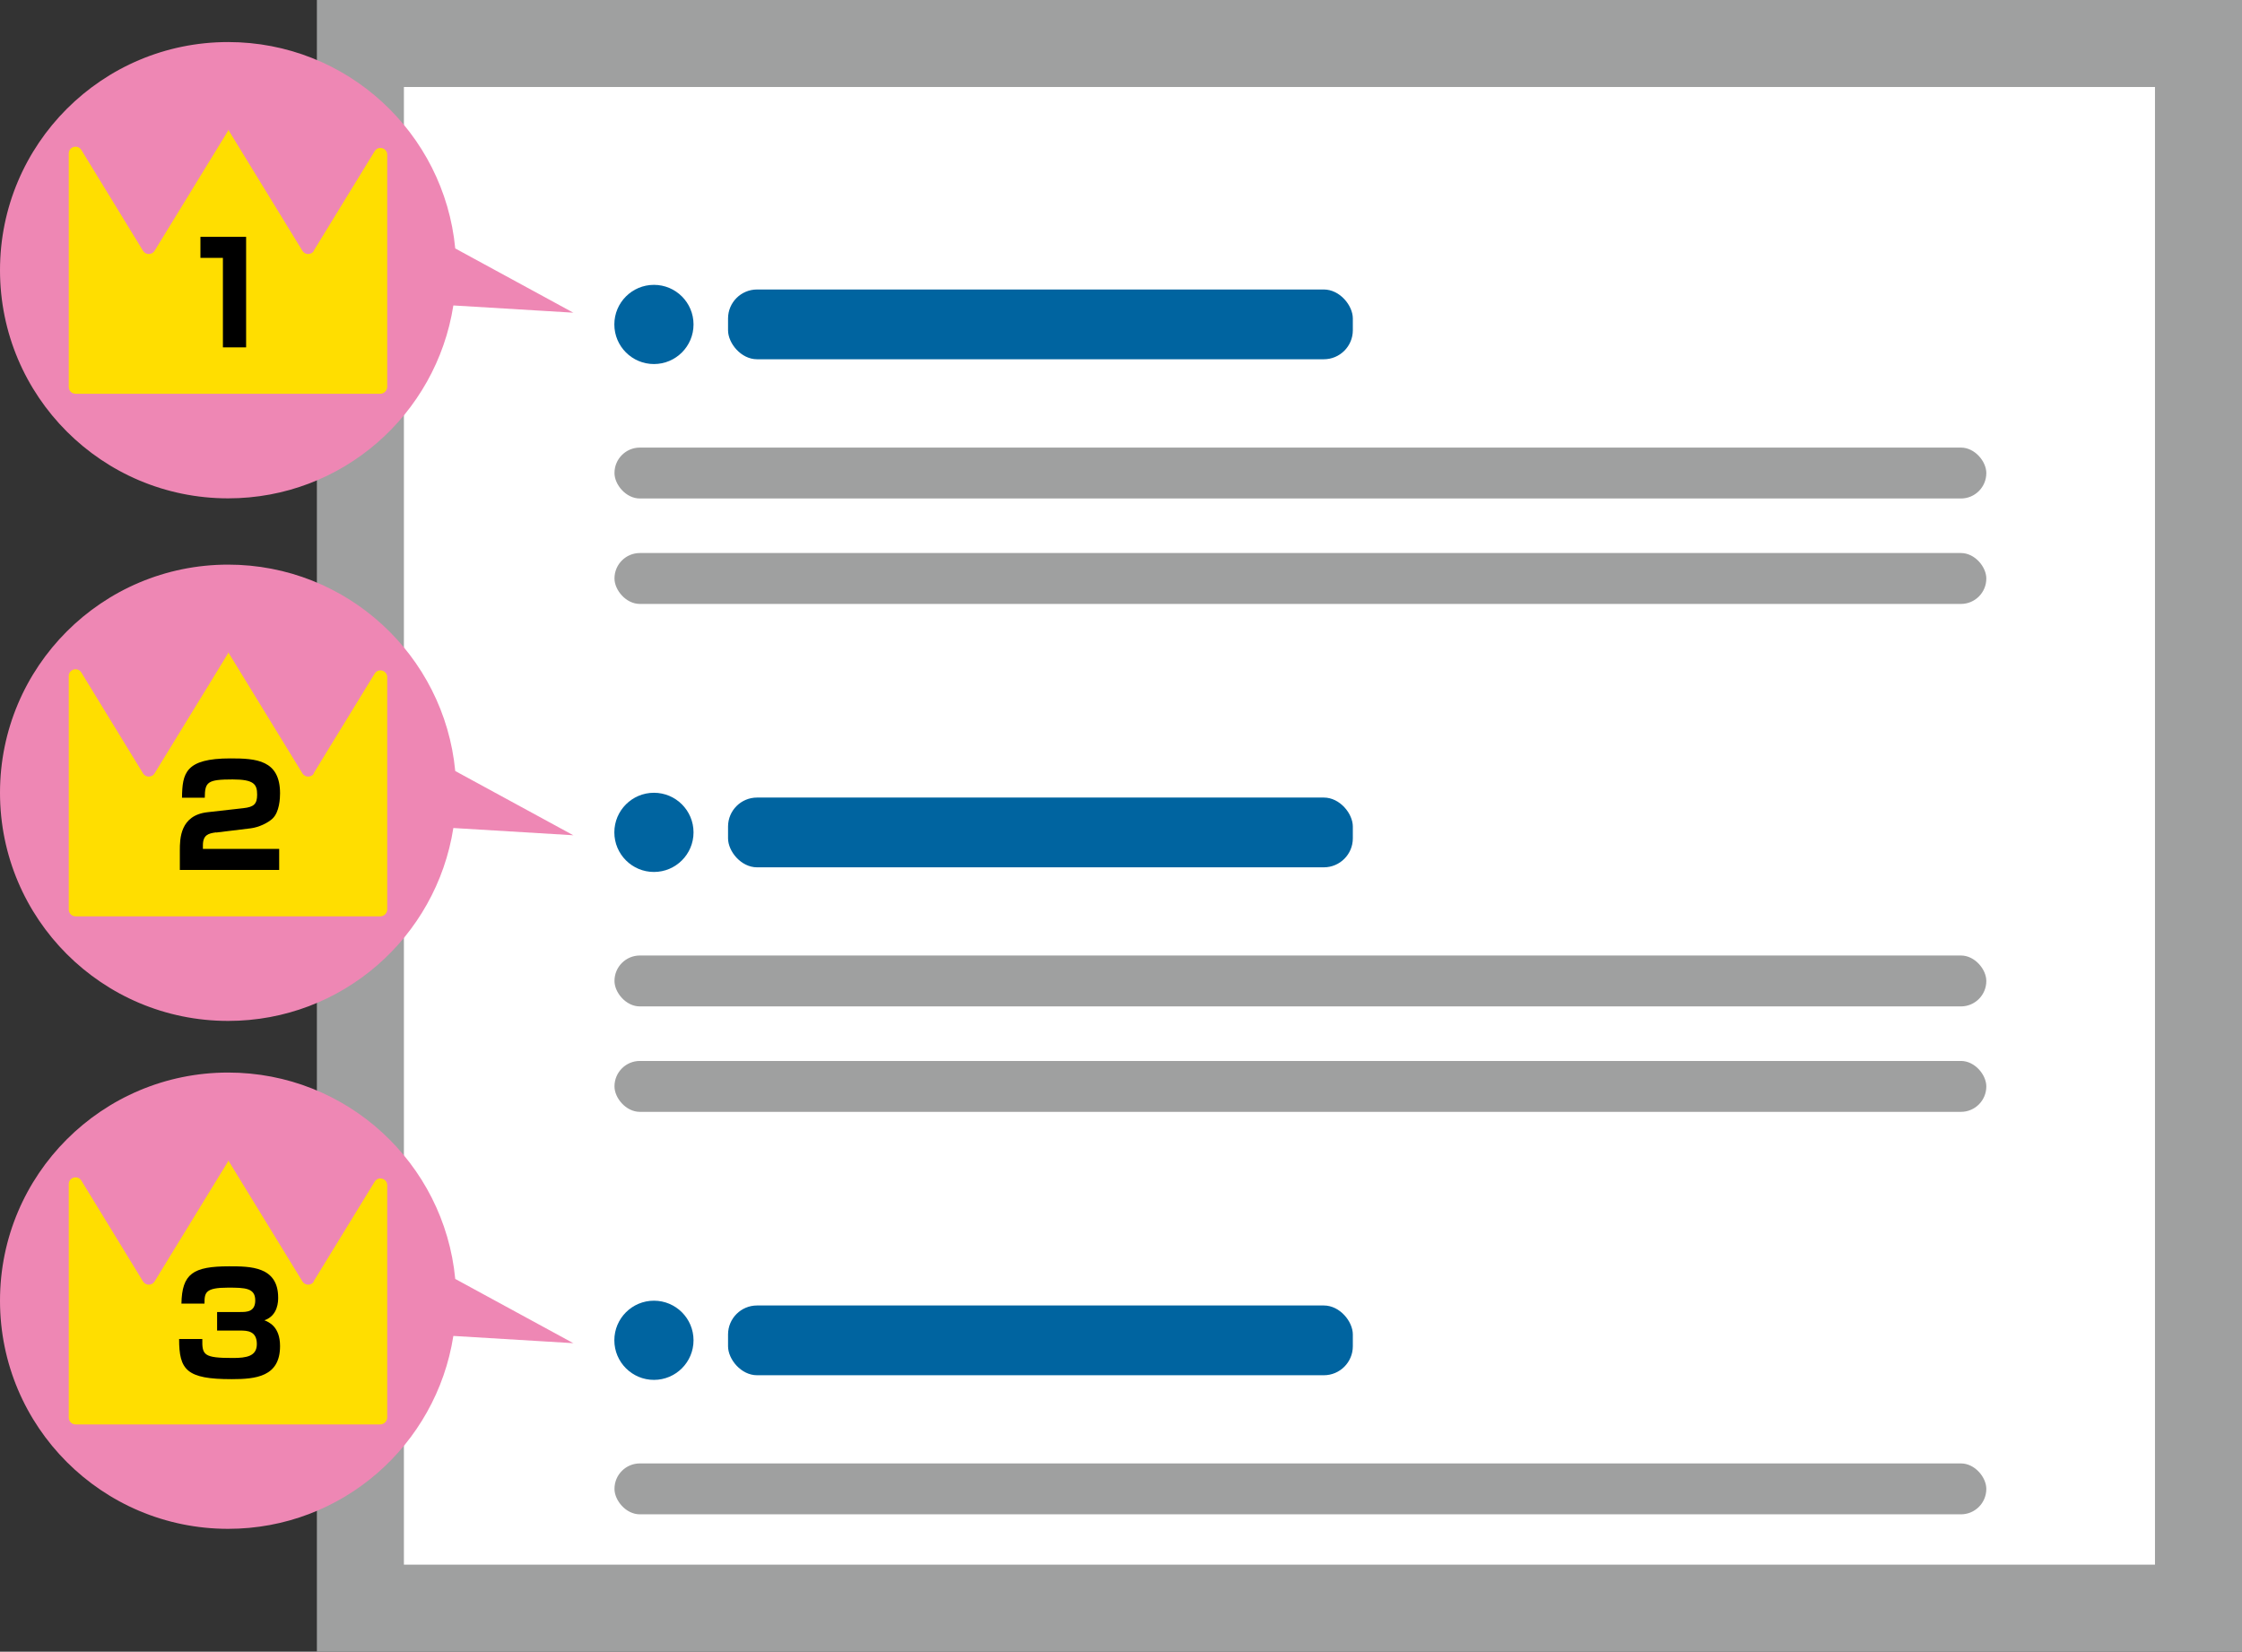
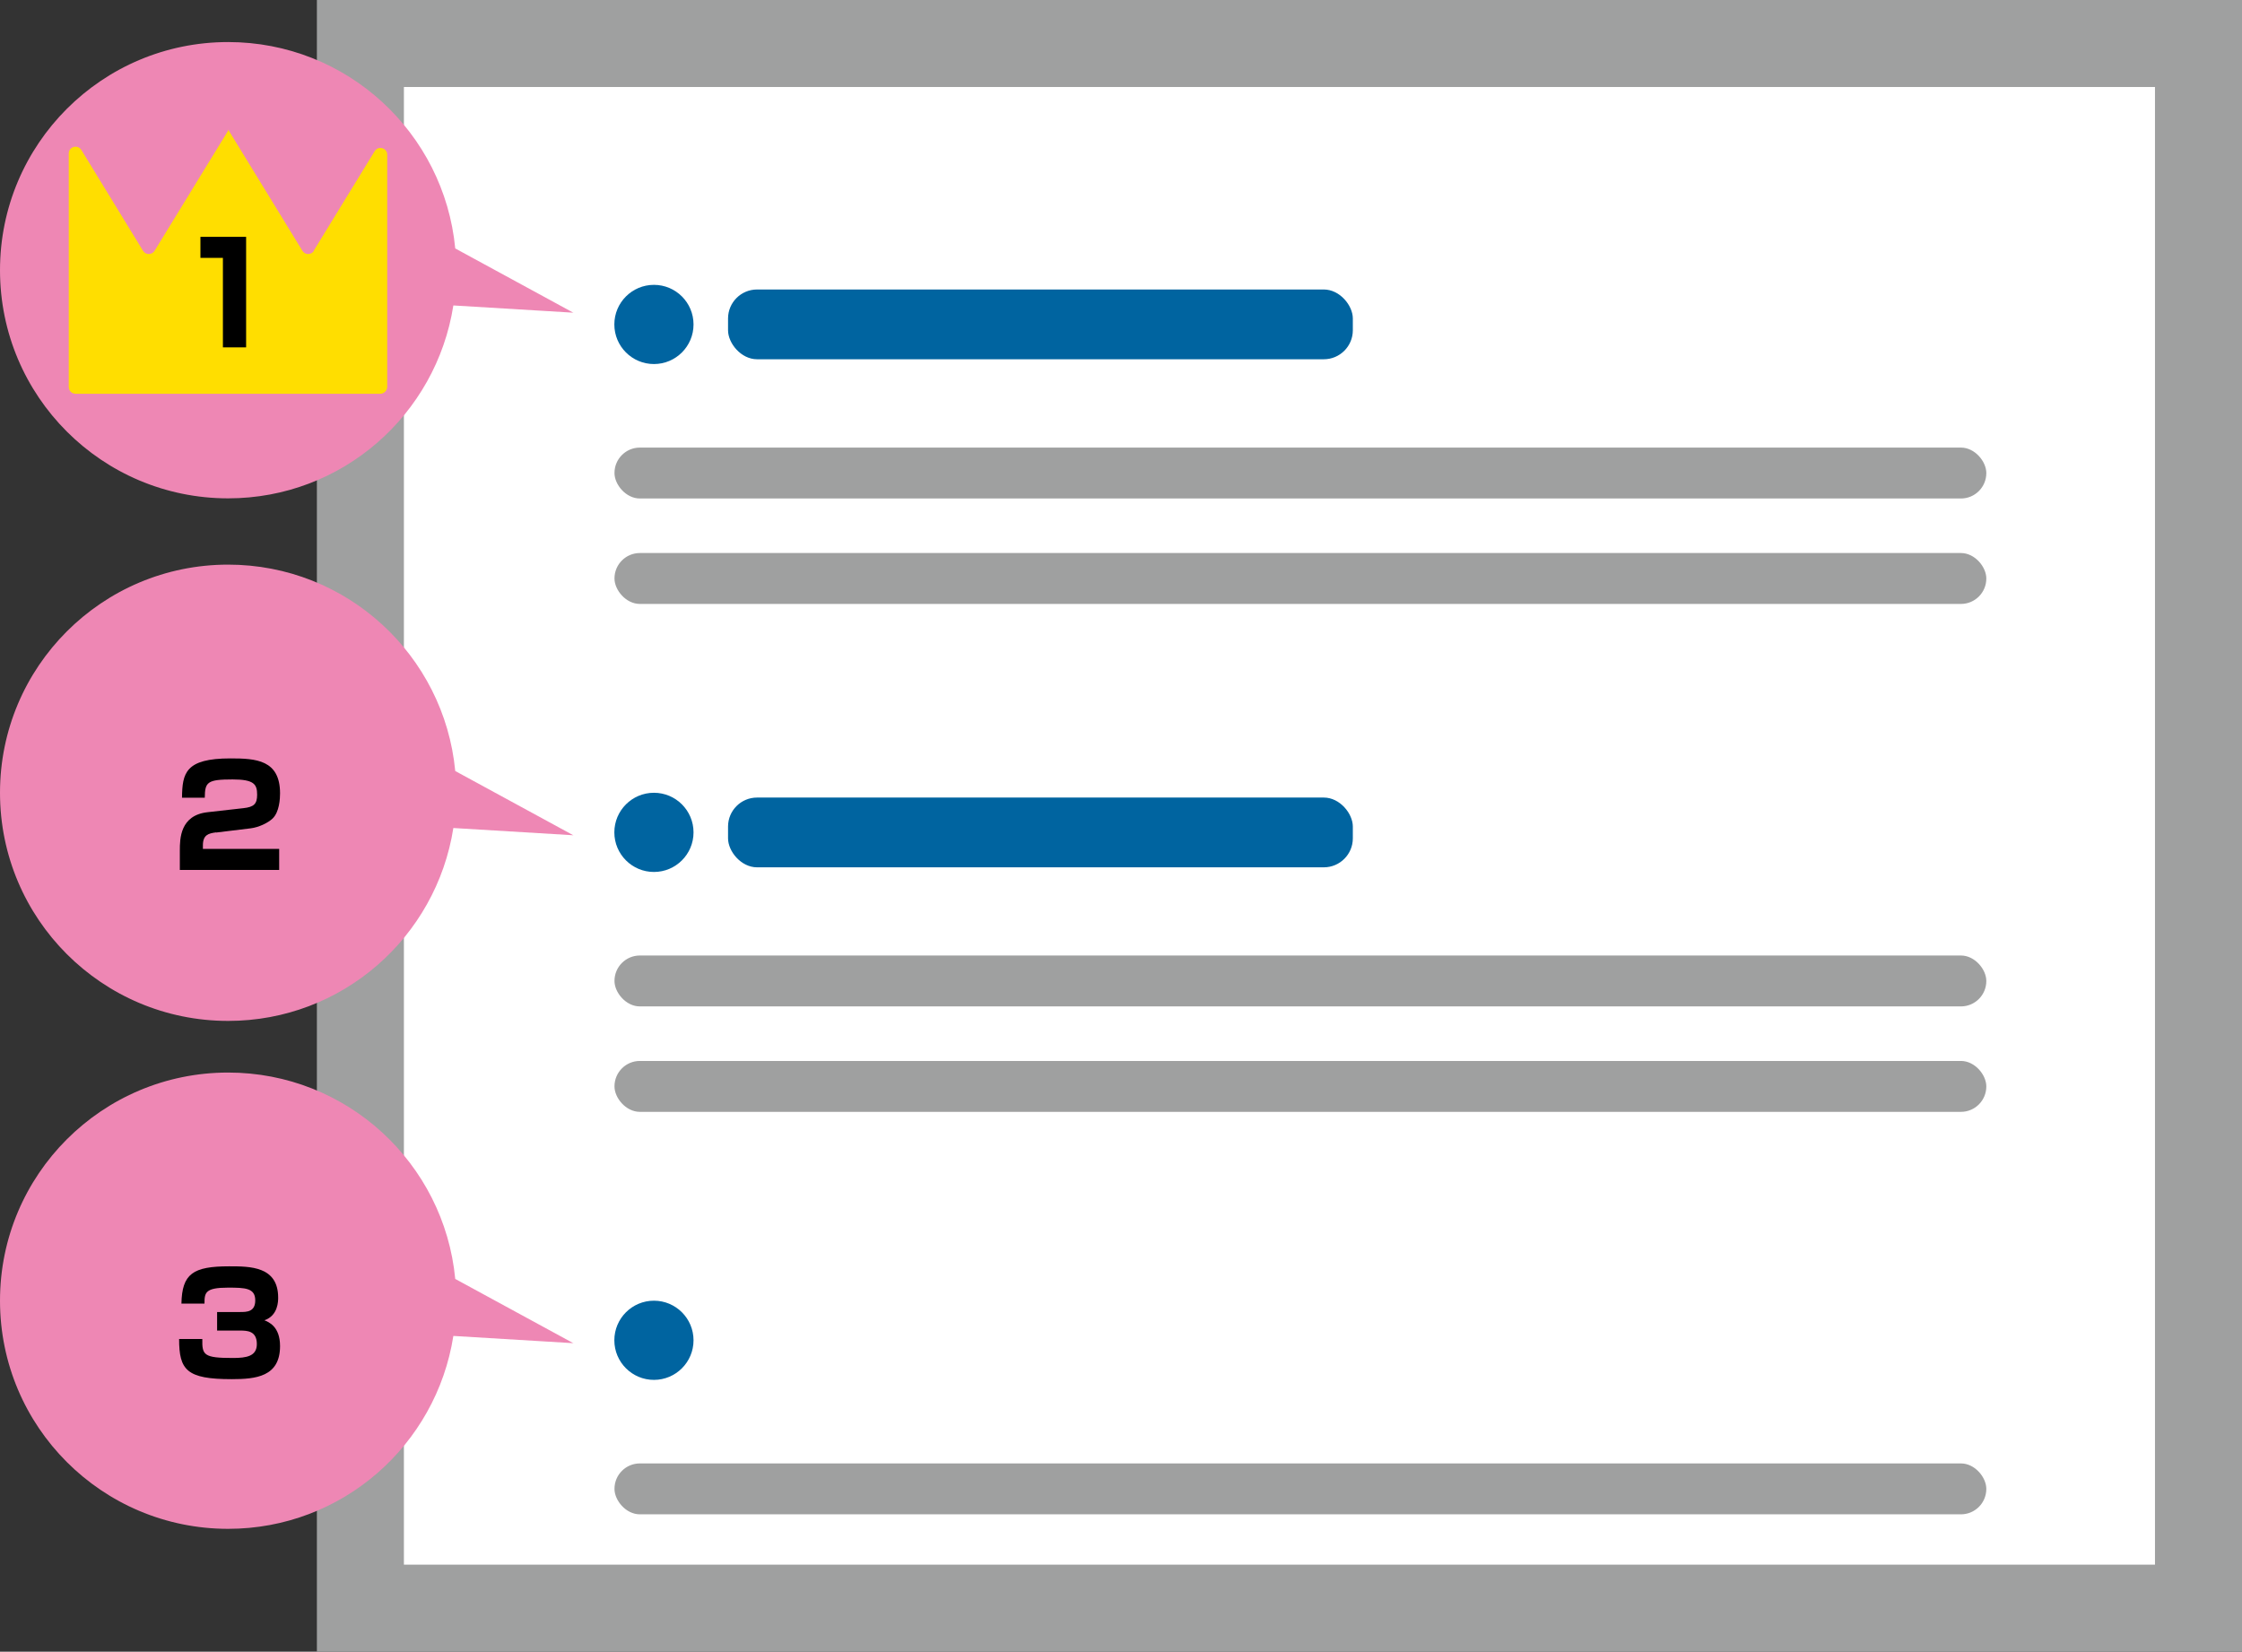
<svg xmlns="http://www.w3.org/2000/svg" id="_レイヤー_2" data-name="レイヤー_2" viewBox="0 0 154.59 113.88">
  <rect x="0" y="0" width="154.59" height="113.88" fill="#333333" stroke="none" />
  <g id="_レイヤー_1-2" data-name="レイヤー_1">
    <g>
      <g>
        <g>
          <rect x="24.85" y="3" width="126.74" height="107.88" style="fill: #fff;" />
          <path d="M148.59,6v101.88H27.85V6h120.74M154.59,0H21.85v113.88h132.74V0h0Z" style="fill: #9fa0a0;" />
        </g>
        <rect x="50.2" y="19.96" width="43.08" height="4.81" rx="2" ry="2" style="fill: #0064a0;" />
        <rect x="42.37" y="30.86" width="94.59" height="3.51" rx="1.75" ry="1.75" style="fill: #9fa0a0;" />
        <rect x="42.37" y="38.13" width="94.59" height="3.51" rx="1.75" ry="1.75" style="fill: #9fa0a0;" />
        <circle cx="45.09" cy="22.37" r="2.73" style="fill: #0064a0;" />
        <rect x="50.2" y="54.99" width="43.08" height="4.81" rx="2" ry="2" style="fill: #0064a0;" />
        <rect x="42.37" y="65.88" width="94.59" height="3.51" rx="1.75" ry="1.75" style="fill: #9fa0a0;" />
        <rect x="42.37" y="73.15" width="94.59" height="3.51" rx="1.75" ry="1.75" style="fill: #9fa0a0;" />
        <circle cx="45.09" cy="57.39" r="2.73" style="fill: #0064a0;" />
-         <rect x="50.2" y="90.01" width="43.08" height="4.81" rx="2" ry="2" style="fill: #0064a0;" />
        <rect x="42.37" y="100.9" width="94.59" height="3.51" rx="1.75" ry="1.75" style="fill: #9fa0a0;" />
-         <rect x="42.37" y="108.17" width="94.59" height="3.51" rx="1.75" ry="1.75" style="fill: #9fa0a0;" />
        <circle cx="45.09" cy="92.41" r="2.73" style="fill: #0064a0;" />
      </g>
      <g>
        <path d="M39.55,21.57l-8.16-4.44c-.76-7.98-7.48-14.23-15.66-14.23C7.04,2.9,0,9.94,0,18.63s7.04,15.73,15.73,15.73c7.86,0,14.35-5.77,15.53-13.3l8.29.5Z" style="fill: #ee87b4;" />
        <path d="M21.65,17.29c-.18.3-.62.3-.8,0l-5.12-8.36v.08l-5.07,8.28c-.18.3-.62.3-.8,0l-4.25-6.95c-.25-.4-.87-.23-.87.24v16.1c0,.26.21.47.47.47h10.51s0,0,0,0h10.51c.26-.01.47-.22.47-.48V10.67c0-.47-.62-.65-.87-.24l-4.2,6.86Z" style="fill: #ffde00;" />
        <path d="M16.97,16.33v7.62h-1.6v-6.17h-1.55v-1.45h3.14Z" />
      </g>
      <g>
        <path d="M39.55,57.6l-8.16-4.44c-.76-7.98-7.48-14.23-15.66-14.23-8.69,0-15.73,7.04-15.73,15.73s7.04,15.73,15.73,15.73c7.86,0,14.35-5.77,15.53-13.3l8.29.5Z" style="fill: #ee87b4;" />
-         <path d="M21.65,53.32c-.18.3-.62.3-.8,0l-5.12-8.36v.08l-5.07,8.28c-.18.3-.62.3-.8,0l-4.25-6.95c-.25-.4-.87-.23-.87.24v16.1c0,.26.21.47.47.47h10.51s0,0,0,0h10.51c.26-.01.47-.22.47-.48v-16.01c0-.47-.62-.65-.87-.24l-4.2,6.86Z" style="fill: #ffde00;" />
        <path d="M14.9,57.39c-.53.07-.91.17-.91.9v.24h5.26v1.45h-6.85v-1.35c0-.8.02-2.42,1.91-2.63l2.48-.28c.72-.08.94-.29.94-.93,0-.72-.22-1.05-1.69-1.05-1.75,0-1.91.18-1.92,1.26h-1.57c.02-1.69.22-2.71,3.34-2.71,1.76,0,3.42.1,3.42,2.41,0,.35-.04,1.29-.52,1.74-.33.31-.95.6-1.5.67l-2.38.29Z" />
      </g>
      <g>
        <path d="M39.55,92.62l-8.16-4.44c-.76-7.98-7.48-14.23-15.66-14.23-8.69,0-15.73,7.04-15.73,15.73s7.04,15.73,15.73,15.73c7.86,0,14.35-5.77,15.53-13.3l8.29.5Z" style="fill: #ee87b4;" />
-         <path d="M21.65,88.35c-.18.3-.62.3-.8,0l-5.12-8.36v.08l-5.07,8.28c-.18.3-.62.3-.8,0l-4.25-6.95c-.25-.4-.87-.23-.87.24v16.1c0,.26.21.47.47.47h10.51s0,0,0,0h10.51c.26-.01.47-.22.47-.48v-16.01c0-.47-.62-.65-.87-.24l-4.2,6.86Z" style="fill: #ffde00;" />
        <path d="M13.95,92.32c-.02,1.11.09,1.31,2.11,1.31.94,0,1.65-.12,1.65-.96,0-.91-.67-.93-1.15-.93h-1.59v-1.28h1.59c.44,0,1.04,0,1.04-.8,0-.86-.7-.88-1.88-.88-1.58,0-1.62.35-1.62,1.1h-1.59c.04-2.06.8-2.57,3.29-2.57,1.45,0,3.38,0,3.38,2.16,0,.23,0,1.24-.95,1.56.29.12,1.08.42,1.08,1.78,0,2.12-1.68,2.28-3.34,2.28-3.11,0-3.62-.63-3.62-2.77h1.6Z" />
      </g>
    </g>
  </g>
</svg>